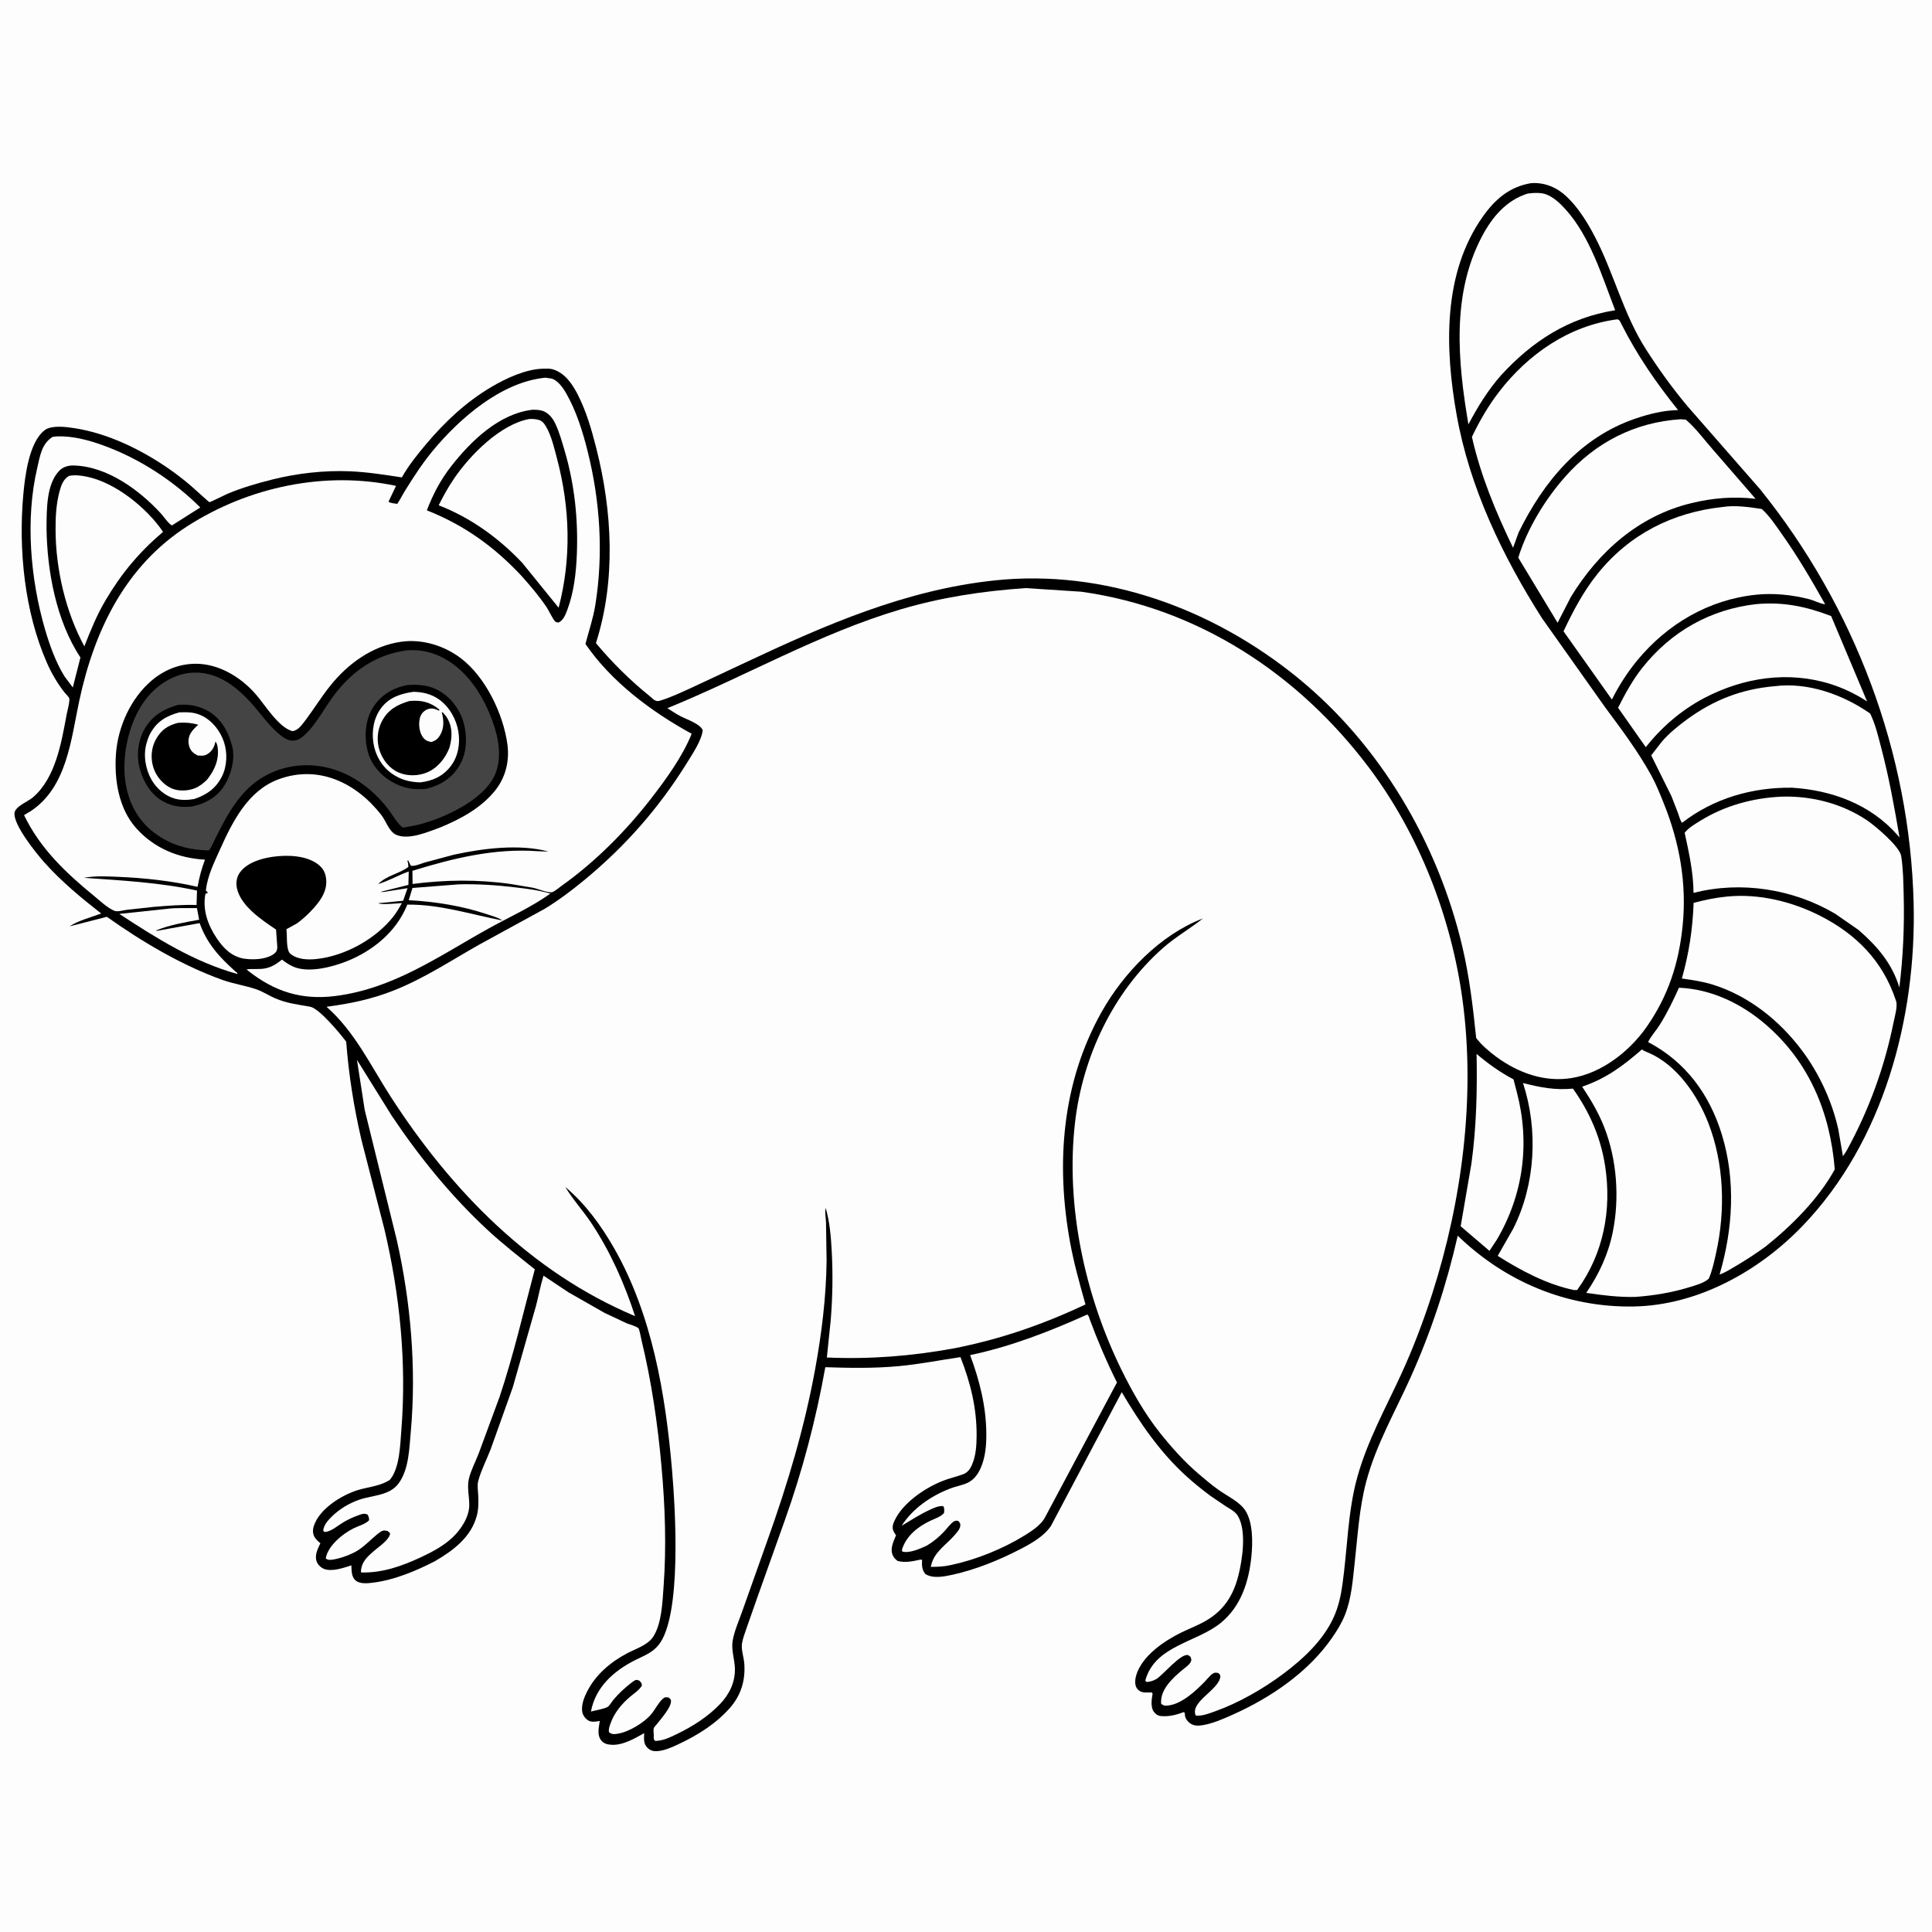
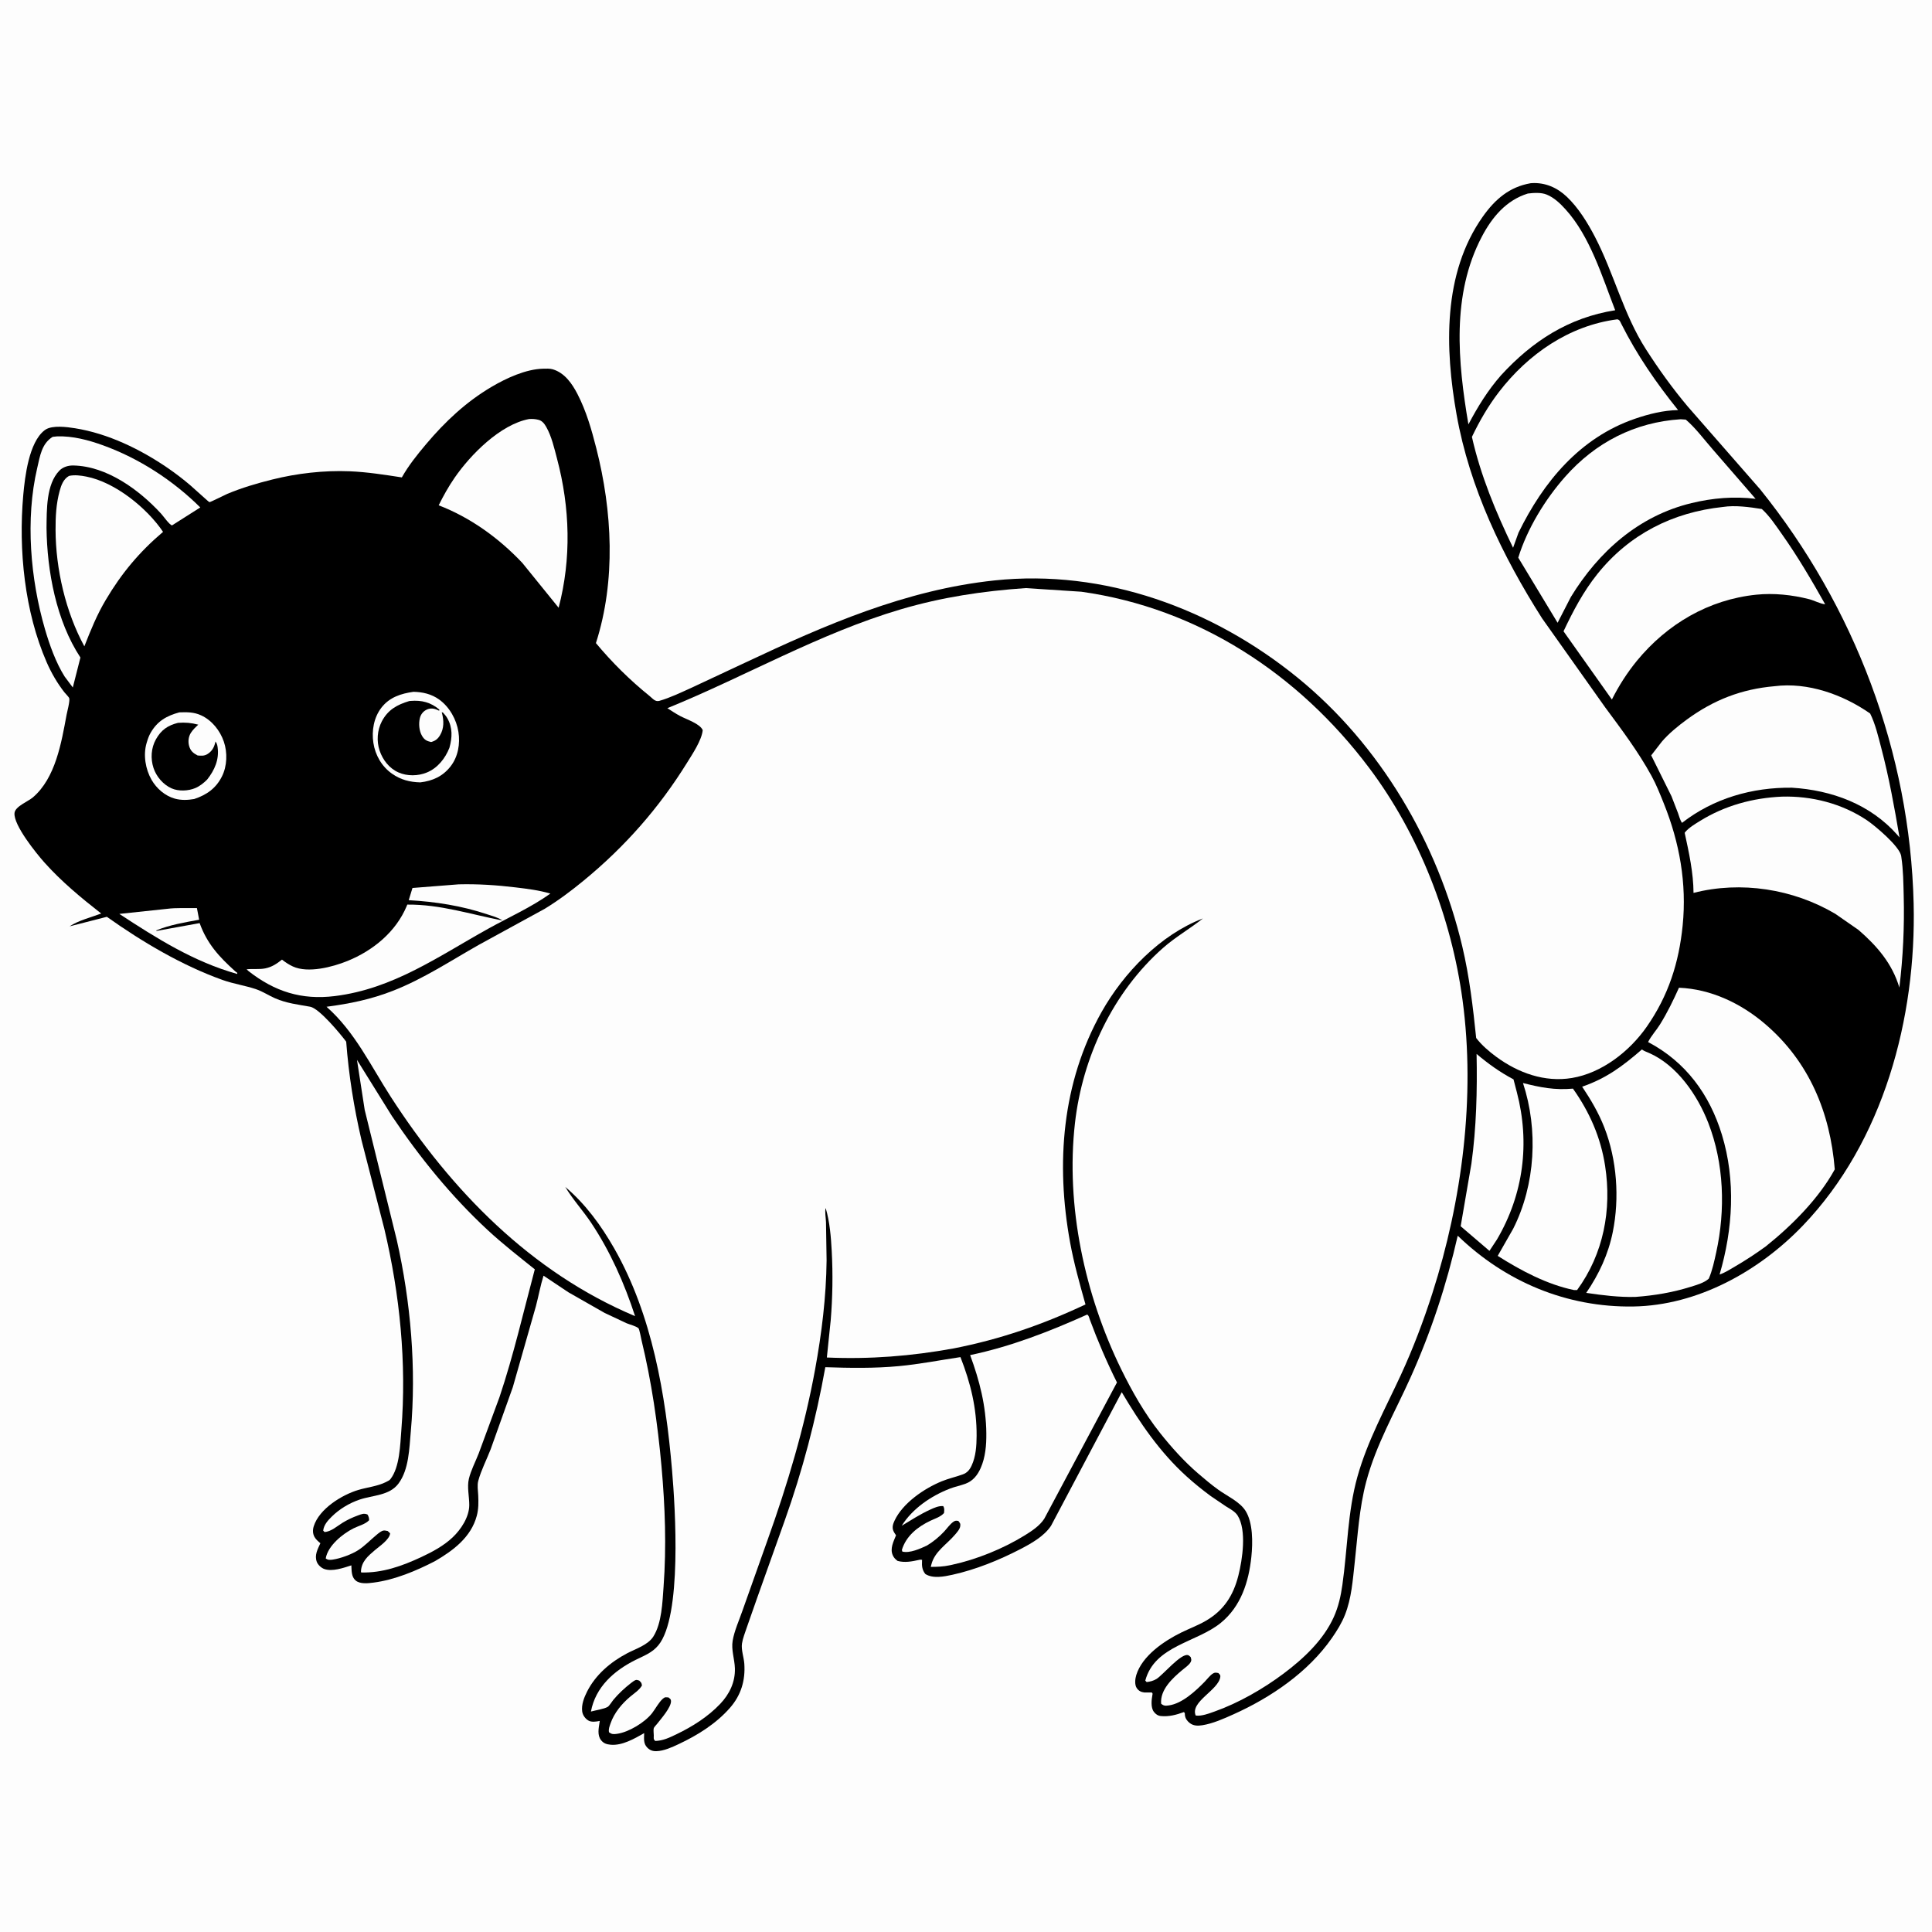
<svg xmlns="http://www.w3.org/2000/svg" version="1.1" style="display: block;" viewBox="0 0 2048 2048" width="1024" height="1024">
  <path transform="translate(0,0)" fill="rgb(253,253,253)" d="M -0 -0 L 2048 0 L 2048 2048 L -0 2048 L -0 -0 z" />
  <path transform="translate(0,0)" fill="rgb(0,0,0)" d="M 1622.52 194.223 L 1624.03 194.104 C 1638.1 193.395 1650.63 198.89 1660.8 208.5 C 1673.08 220.095 1682.97 236.172 1690.71 251.064 C 1710.92 289.956 1720.94 333.117 1744.75 370.227 C 1758.33 391.399 1772.93 411.718 1789.13 430.973 L 1865.7 518.527 C 1965.84 642.808 2024.7 797.882 2028.54 957.848 C 2031.45 1079.03 1996.65 1210 1911.15 1299.14 C 1864.77 1347.51 1799.52 1383.89 1731.29 1384.94 C 1660.86 1386.02 1595.71 1358.74 1545.25 1309.91 C 1533.36 1362.01 1517.17 1411.39 1495.24 1460.19 C 1478.72 1496.94 1458.68 1531.37 1448.25 1570.65 C 1440.81 1598.67 1439.22 1627.88 1436.02 1656.59 C 1433.92 1675.38 1432.72 1694.04 1425.72 1711.82 C 1422.25 1720.61 1417.15 1728.79 1411.77 1736.52 C 1386.77 1772.51 1347.22 1799.43 1307.61 1817.22 C 1297.34 1821.84 1285.71 1827.06 1274.5 1828.83 C 1269.66 1829.6 1265.08 1829.55 1261.09 1826.43 C 1258.38 1824.32 1256.36 1821.44 1256.04 1817.98 C 1255.79 1815.41 1256.37 1816.59 1255 1814.85 C 1247.04 1817.79 1239.1 1819.94 1230.5 1819.07 C 1227.35 1818.75 1224.93 1817.02 1223.07 1814.5 C 1219.7 1809.95 1220.66 1801.74 1221.61 1796.53 C 1221.89 1794.94 1222 1795.84 1221 1794.09 L 1213 1794.1 C 1209.53 1793.67 1207.06 1792.42 1205.04 1789.5 C 1202.56 1785.93 1203.27 1779.58 1204.47 1775.69 C 1210.78 1755.16 1233.96 1739.49 1252.29 1730.5 C 1260.83 1726.31 1269.88 1722.97 1278.12 1718.19 C 1297.25 1707.11 1307.33 1691.44 1312.71 1670.22 C 1317.01 1653.27 1321.75 1622.1 1311.92 1606.5 C 1309.2 1602.19 1303.72 1599.44 1299.5 1596.77 L 1283.48 1585.92 C 1274.52 1579.3 1265.96 1572.43 1257.72 1564.94 C 1229.46 1539.29 1208.39 1508.42 1189.1 1475.77 L 1114.12 1617.44 C 1106.74 1628.59 1093.05 1636.23 1081.46 1642.23 C 1059.04 1653.84 1034.26 1663.88 1009.55 1669.33 C 1000.74 1671.27 988.879 1673.63 980.887 1668.5 C 977.507 1664.24 977.09 1660.04 977.385 1654.73 L 977.467 1653.5 C 975.137 1653.25 976.002 1653.15 973.909 1653.62 C 966.454 1655.29 959.047 1656.67 951.5 1654.65 C 949.137 1652.83 947.6 1651.41 946.372 1648.64 C 943.206 1641.5 947.162 1634.12 949.834 1627.47 C 948.735 1625.93 947.66 1624.36 946.936 1622.6 C 945.455 1618.98 946.66 1615.34 948.238 1611.97 C 956.994 1593.23 979.749 1577.8 998.348 1570.2 C 1005.58 1567.24 1013.16 1565.61 1020.47 1562.96 C 1025.32 1561.2 1027.85 1558.11 1029.99 1553.5 C 1034.5 1543.76 1035.18 1532.58 1035.25 1522 C 1035.45 1492.61 1028.77 1465.8 1018.12 1438.59 C 996.283 1441.85 974.829 1446.08 952.792 1448.15 C 927.018 1450.58 900.719 1450.15 874.874 1449.29 C 864.969 1504.62 850.656 1559.11 831.763 1612.06 L 802.647 1693.78 L 791.5 1725.55 C 789.762 1730.82 787.354 1736.74 786.532 1742.23 C 785.536 1748.87 788.527 1756.82 788.998 1763.57 C 790.239 1781.34 785.544 1797.02 773.706 1810.5 C 758.994 1827.25 739.438 1839.43 719.393 1848.84 C 712.375 1852.14 703.817 1856.06 695.956 1856.32 C 691.999 1856.45 688.983 1855.4 686.157 1852.56 C 681.853 1848.23 682.752 1842.85 682.844 1837.18 C 672.569 1843.03 659.471 1850.64 647.268 1849.48 C 643.089 1849.09 639.873 1848.09 637.191 1844.71 C 632.915 1839.32 634.652 1831.88 635.566 1825.65 L 635.783 1824.25 C 632.061 1825.01 626.887 1825.86 623.5 1823.71 C 620.246 1821.65 617.715 1818.12 617.162 1814.28 C 616.13 1807.11 619.179 1799.34 622.377 1793.05 C 631.462 1775.2 647.145 1761.89 664.67 1752.63 C 673.747 1747.84 686.764 1743.85 692.489 1734.92 C 701.546 1720.78 702.219 1698.31 703.41 1682 C 706.529 1639.3 705.029 1597.08 701.221 1554.5 C 697.186 1509.37 690.665 1464.58 680.007 1420.5 C 679.569 1418.69 677.817 1408.97 676.815 1408.02 C 674.497 1405.82 667.37 1404 664.292 1402.73 L 640.993 1391.79 L 602.487 1369.84 L 576.168 1352.26 C 572.882 1362.72 570.926 1373.85 568.118 1384.48 L 543.599 1470.49 L 520.109 1536.32 C 515.894 1547.23 509.992 1558.55 506.982 1569.74 C 505.676 1574.6 506.706 1580.04 506.928 1585 C 507.267 1592.55 507.351 1599.48 505.402 1606.82 C 499.371 1629.53 480.39 1643.68 461.059 1654.9 C 441.173 1665.17 418.307 1674.76 395.973 1677.62 C 390.132 1678.38 381.578 1679.42 376.846 1675.27 C 372.381 1671.35 372.758 1664.78 372.456 1659.34 C 364.122 1662.01 352.163 1666.29 343.647 1663.17 C 340.522 1662.03 337.02 1658.82 335.831 1655.66 C 333.143 1648.53 336.734 1642.19 339.616 1635.89 C 337.297 1633.91 334.872 1631.92 333.375 1629.22 C 331.429 1625.7 331.376 1621.76 332.558 1617.97 C 338.36 1599.38 362.502 1584.53 380.072 1579.33 C 389.278 1576.61 400.401 1575.43 408.952 1571.12 L 410.143 1570.5 C 411.622 1569.77 412.85 1569.24 413.905 1567.89 C 423.764 1555.27 424.219 1531.35 425.437 1516.04 C 431.122 1444.65 423.906 1372.51 407.477 1302.94 L 383.206 1208.59 C 375.148 1174 369.681 1139.61 366.977 1104.21 C 360.943 1096.15 338.499 1068.91 328.775 1067.17 C 315.933 1064.87 303.741 1063.53 291.594 1058.22 C 284.87 1055.28 278.562 1051.04 271.621 1048.67 C 260.06 1044.71 247.791 1043.03 236.172 1038.89 C 192.908 1023.47 150.634 998.375 113.288 971.85 L 73.765 981.97 C 82.684 975.872 97.082 972.227 107.288 968.378 C 86.084 951.819 64.924 934.307 46.988 914.173 C 38.735 904.908 14.012 874.506 15.395 861.741 C 16.148 854.791 29.661 849.687 34.813 845.299 C 58.898 824.788 65.113 787.164 70.576 757.733 C 71.16 754.588 74.306 742.944 73.387 740.146 C 72.927 738.746 69.4 735.322 68.347 733.977 C 60.743 724.265 54.432 713.368 49.5 702.08 C 26.068 648.45 19.489 582.904 24.645 524.926 C 26.386 505.349 30.651 468.943 47.166 456.19 L 48.336 455.36 C 55.786 450.589 71.015 452.611 79.5 453.963 C 114.578 459.552 149.123 476.356 178.222 496.373 C 186.205 501.865 194.111 507.937 201.5 514.214 L 217.892 528.867 C 218.5 529.375 221.468 532.164 222.03 532.279 C 222.914 532.46 239.078 524.292 241 523.49 C 256.441 517.045 272.243 512.409 288.457 508.349 C 314.842 501.742 343.444 498.472 370.644 499.576 C 389.292 500.332 407.545 503.256 425.966 506.068 C 433.117 493.397 442.261 482.005 451.613 470.906 C 471.816 446.93 494.094 425.969 521.271 409.966 C 536.731 400.862 557.536 391.238 575.748 390.83 C 579 390.757 582.836 390.548 585.97 391.486 C 598.616 395.271 606.453 406.668 612.208 417.824 C 621.498 435.83 627.066 455.375 632.045 474.917 C 649.078 541.762 653.022 615.279 631.71 681.71 C 648.82 702.256 667.745 720.983 688.559 737.775 C 691.947 740.508 694.466 744.218 699 742.918 C 710.26 739.69 721.565 734.197 732.272 729.391 L 790.114 702.329 C 874.907 662.406 960.022 625.237 1054.26 615.276 C 1170.67 602.97 1285.52 645.226 1375.24 718.135 C 1463.12 789.543 1524.14 893.541 1550.08 1003.25 C 1557.64 1035.23 1561.44 1067.68 1564.81 1100.31 C 1570.62 1107.89 1578.49 1114.67 1586.17 1120.3 C 1609.31 1137.29 1637.37 1147.52 1666.28 1142.72 C 1698.14 1137.44 1727.47 1114.41 1745.59 1088.42 C 1768.52 1055.55 1779.73 1020.7 1783.69 981.038 C 1788.15 936.467 1780.42 893.199 1763.74 851.764 C 1759.77 841.906 1755.81 831.823 1750.7 822.5 C 1736.5 796.607 1719.13 773.569 1701.62 749.919 L 1634.67 655.458 C 1592.72 589.518 1557.8 516.915 1544.04 439.444 C 1531.67 369.777 1529.12 289.877 1571.91 229.515 C 1584.86 211.233 1600.05 198.124 1622.52 194.223 z" />
  <path transform="translate(0,0)" fill="rgb(253,253,253)" d="M 176.97 963.422 C 187.034 962.096 198.537 962.805 208.741 962.589 L 211.1 974.958 C 195.702 977.758 180.076 980.349 165.5 986.3 L 166 986.805 L 211.629 978.536 C 219.506 1000.41 232.358 1014.35 249.378 1029.66 L 251.5 1031.24 L 251.5 1032.44 C 205.529 1019.63 166.03 994.64 126.495 968.78 L 176.97 963.422 z" />
  <path transform="translate(0,0)" fill="rgb(253,253,253)" d="M 1565.24 1117.23 C 1577.64 1127.7 1590.03 1136.57 1604.38 1144.18 L 1607.93 1157.82 C 1621.98 1211.56 1615.01 1265.84 1586.89 1313.82 L 1578.88 1325.98 L 1548.37 1299.87 L 1559.74 1233.63 C 1565.07 1195.18 1565.99 1156 1565.24 1117.23 z" />
  <path transform="translate(0,0)" fill="rgb(253,253,253)" d="M 55.817 463.077 L 60.5 462.587 C 77.093 462.031 93.69 466.445 109.15 472.038 C 147.444 485.89 183.426 509.229 212.304 537.912 L 182.396 556.904 C 179.818 556.643 173.013 546.964 170.847 544.601 C 147.731 519.382 113.311 494.069 77.633 493.437 C 72.32 493.343 66.71 495.008 62.954 498.877 C 48.844 513.414 49.595 540.531 49.311 559.584 C 49.875 605.454 59.642 658.181 85.256 696.994 L 77.176 728.751 L 68.485 717.128 C 59.171 702.284 52.585 683.766 47.69 667 C 32.211 613.99 26.746 550.295 39.442 496.156 C 42.396 483.561 44.069 470.359 55.817 463.077 z" />
  <path transform="translate(0,0)" fill="rgb(253,253,253)" d="M 73.135 504.5 C 78.968 503.154 85.712 504.061 91.543 505.205 C 122.114 511.207 155.789 538.505 172.838 563.798 C 147.829 584.991 128.857 607.636 112.126 635.931 C 102.743 651.634 96.075 668.188 89.417 685.14 C 69.594 648.784 59.047 603.142 58.9 561.765 C 58.85 547.612 59.493 534.247 63.204 520.504 C 64.9 514.225 67.266 507.82 73.135 504.5 z" />
  <path transform="translate(0,0)" fill="rgb(253,253,253)" d="M 486.154 937.436 C 506.453 936.941 526.148 938.221 546.281 940.639 C 559.099 942.179 570.979 943.593 583.433 947.234 C 562.628 962.059 539.661 972.167 517.473 984.506 C 464.548 1013.94 416.727 1048.25 354.884 1055.88 C 319.654 1060.22 291.223 1051.13 263.5 1029.45 L 261.424 1027.5 C 267.944 1026.76 274.941 1027.82 281.304 1026.5 C 288.348 1025.04 293.43 1021.58 298.926 1017.23 C 302.467 1020.06 306.334 1022.6 310.462 1024.5 C 326.555 1031.92 352.594 1025.06 368.281 1018.7 C 395.455 1007.68 419.763 987.799 431.212 960.252 L 431.755 958.916 C 466.962 958.596 498.634 969.268 532.72 975.764 C 528.24 972.652 521.716 970.961 516.528 969.221 C 489.586 960.186 461.56 955.818 433.262 954.21 L 437.242 941.29 L 486.154 937.436 z" />
  <path transform="translate(0,0)" fill="rgb(253,253,253)" d="M 1614.43 1148.06 C 1633.11 1152.79 1648.06 1155.73 1667.39 1153.99 C 1685.03 1178.82 1696.84 1205.75 1701.49 1235.92 C 1708.68 1282.54 1699.78 1329.12 1671.8 1367.5 L 1668.5 1367.51 C 1639.91 1361.62 1612.04 1346.78 1587.64 1331.28 L 1604.01 1302.57 C 1627.67 1255.8 1630.75 1197.57 1614.43 1148.06 z" />
-   <path transform="translate(0,0)" fill="rgb(253,253,253)" d="M 1861.68 640.386 C 1890.29 637.793 1914.57 642.884 1941.09 653.046 L 1979.18 743.514 C 1967.28 735.857 1954.4 729.51 1940.9 725.236 C 1895.38 710.834 1847.93 718.227 1806.34 740.055 C 1782.12 752.867 1761.59 770.661 1744.57 791.991 L 1715.22 750.23 C 1722.8 735.334 1730.46 721.122 1740.89 707.947 C 1771.35 669.464 1812.92 645.947 1861.68 640.386 z" />
  <path transform="translate(0,0)" fill="rgb(253,253,253)" d="M 1619.54 205.162 C 1625.68 204.407 1633.63 203.84 1639.5 206.248 C 1647.47 209.517 1653.78 215.591 1659.48 221.866 C 1685.58 250.611 1698.33 293.232 1712.17 328.868 C 1663.02 336.653 1624.5 361.446 1591.2 397.752 C 1577.04 413.898 1566.56 431.003 1556.58 449.861 C 1545.4 383.795 1538.44 312.456 1570.81 250.877 C 1581.7 230.163 1596.63 212.274 1619.54 205.162 z" />
  <path transform="translate(0,0)" fill="rgb(253,253,253)" d="M 1781.57 444.418 L 1787 444.806 C 1797.42 453.675 1806.62 466.175 1815.65 476.483 L 1861 528.767 C 1838 525.992 1815.58 527.876 1793.07 533.305 C 1737.17 546.79 1694.61 584.651 1665.13 632.895 L 1651.12 660.167 L 1609.43 591.156 C 1618.9 560.465 1637.91 529.393 1659.06 505.447 C 1691.31 468.951 1733.03 447.534 1781.57 444.418 z" />
  <path transform="translate(0,0)" fill="rgb(253,253,253)" d="M 1714.37 338.5 C 1717.06 339.046 1717.46 340.972 1718.64 343.303 C 1735.51 376.767 1755.44 405.563 1778.84 434.7 C 1763.29 434.984 1747.86 438.844 1733.22 443.865 C 1674.88 463.879 1636.04 510.696 1609.68 564.671 L 1603.92 580.656 C 1585.73 543.097 1569.45 503.948 1560.3 463.127 C 1568.33 446.296 1577.59 430.291 1588.97 415.487 C 1619.79 375.384 1663.47 345.076 1714.37 338.5 z" />
  <path transform="translate(0,0)" fill="rgb(253,253,253)" d="M 1888.82 844.467 C 1920.45 843.539 1952.66 851.801 1979.07 869.534 C 1987.56 875.242 2013.63 897.141 2015.32 907.3 L 2015.49 908.5 C 2017.55 922.068 2017.66 936.235 2018.01 949.948 C 2018.84 982.269 2017.31 1014.76 2013.4 1046.85 C 2005.82 1021.4 1989.86 1002.94 1970.13 985.797 L 1945.49 968.691 C 1900.84 942.3 1845.53 933.616 1795.21 946.509 C 1795.09 925.114 1790.35 903.639 1785.83 882.818 L 1786.52 881.897 C 1790.54 877.202 1796.81 873.507 1802.02 870.275 C 1828.32 853.961 1858.08 845.833 1888.82 844.467 z" />
  <path transform="translate(0,0)" fill="rgb(253,253,253)" d="M 1881.06 727.413 C 1916.39 722.868 1953.93 736.415 1982.44 756.375 C 1988 767.57 1990.97 780.552 1994.15 792.609 C 2002.45 824.086 2008.13 855.712 2013.59 887.769 L 2011.27 885.03 C 1982.63 852.595 1941.84 837.609 1899.51 834.997 C 1857.45 834.509 1816.45 846.237 1783.03 872.254 C 1780.96 869.468 1779.95 865.186 1778.76 861.892 L 1771.83 844.016 L 1750.35 800.728 L 1761.55 786.258 C 1769.01 777.502 1779.05 769.372 1788.28 762.624 C 1816.58 741.96 1846.13 730.416 1881.06 727.413 z" />
  <path transform="translate(0,0)" fill="rgb(253,253,253)" d="M 1826.42 537.388 C 1839.41 535.369 1854.76 537.535 1867.62 539.576 C 1875.99 547.185 1882.28 556.899 1888.8 566.093 C 1905.77 590.044 1920.35 615.011 1934.75 640.569 C 1929.32 640.002 1923.26 636.566 1917.79 635.164 C 1899.78 630.547 1880.28 628.499 1861.76 630.392 C 1811.23 635.559 1767.17 661.542 1735.19 700.459 C 1724.73 713.309 1716.11 726.756 1708.67 741.534 L 1657.4 669.196 C 1667.49 647.836 1678.44 627.016 1693.28 608.492 C 1727.06 566.313 1773.13 543.043 1826.42 537.388 z" />
  <path transform="translate(0,0)" fill="rgb(253,253,253)" d="M 1740.45 1112.5 C 1742.74 1114.14 1745.4 1115.04 1747.97 1116.16 C 1777.72 1129.15 1799.38 1160.9 1810.82 1190.23 C 1827.61 1233.25 1829.15 1282.68 1819.26 1327.58 C 1817.21 1336.85 1815.17 1346.75 1811.37 1355.45 C 1806.53 1359.87 1798.62 1362.06 1792.44 1364 C 1772.91 1370.11 1753.84 1373.31 1733.49 1374.79 C 1715.98 1375.2 1698.75 1373.05 1681.47 1370.5 C 1695.02 1350.71 1704.88 1329.48 1709.63 1305.94 C 1716.88 1269.99 1714.02 1229.35 1700.65 1195.15 C 1694.56 1179.58 1686.39 1165.77 1677.15 1151.94 C 1702.82 1143.11 1720.21 1130.04 1740.45 1112.5 z" />
  <path transform="translate(0,0)" fill="rgb(253,253,253)" d="M 1152.43 1393.5 C 1154.25 1394.42 1154.5 1396.78 1155.2 1398.66 C 1163.68 1421.52 1173.13 1443.65 1184.03 1465.46 L 1106.93 1610 C 1101.99 1617.52 1093.93 1622.81 1086.39 1627.48 C 1063.42 1641.7 1035.23 1653.14 1008.85 1658.82 L 1007 1659.21 C 1000.09 1660.7 993.717 1660.96 986.648 1660.96 L 986.881 1660 L 987.297 1658.4 C 990.765 1644.67 1003.36 1637.36 1012.21 1626.97 C 1014.35 1624.45 1017.46 1621.14 1017.92 1617.75 C 1018.31 1614.9 1017.48 1614.38 1015.85 1612.21 C 1013.52 1611.96 1012.73 1611.71 1010.68 1613.12 C 1007.04 1615.62 1003.86 1620.26 1000.83 1623.5 C 995.398 1629.32 989.431 1634.17 982.651 1638.31 C 975.605 1641.63 964.249 1646.77 956.5 1644.73 L 956.021 1643 C 960.537 1628.07 972.827 1618.4 986.487 1611.95 C 991.421 1609.62 996.986 1608 1000.71 1603.89 C 1000.89 1600.8 1001.44 1599.2 999.835 1596.5 C 994.806 1596.21 990.297 1598.31 985.828 1600.36 C 975.419 1605.12 965.642 1611.48 955.828 1617.37 C 967.358 1599.08 986.945 1585.73 1006.98 1577.99 C 1012.43 1575.88 1018.23 1574.78 1023.7 1572.72 C 1031.39 1569.82 1036.22 1563.7 1039.5 1556.33 C 1044.64 1544.79 1045.66 1531.82 1045.54 1519.34 C 1045.28 1490.41 1038.36 1463.43 1028.38 1436.47 C 1071.76 1427.36 1112.1 1411.58 1152.43 1393.5 z" />
  <path transform="translate(0,0)" fill="rgb(253,253,253)" d="M 1779.77 1047.04 C 1813.62 1048.4 1845.45 1063.59 1870.94 1085.34 C 1917.71 1125.23 1940.11 1179.36 1944.93 1239.58 C 1927.95 1270.61 1899.11 1299.43 1871.61 1321.37 C 1861.14 1328.98 1850.42 1335.98 1839.25 1342.5 C 1833.97 1345.58 1828.61 1349.08 1822.82 1351.08 C 1836.98 1302.96 1840.1 1251.19 1825.25 1202.72 C 1812.15 1159.95 1786.84 1125.57 1747.04 1104.61 C 1750.18 1098.24 1755.84 1092.12 1759.67 1085.95 C 1767.46 1073.4 1773.72 1060.48 1779.77 1047.04 z" />
-   <path transform="translate(0,0)" fill="rgb(253,253,253)" d="M 1830.56 950.393 C 1864.17 946.989 1899.56 955.605 1929.44 970.799 C 1967.78 990.302 1995.74 1018.69 2009.5 1059.92 L 2009.98 1061.33 C 2011.7 1066.97 2008.47 1077.69 2007.27 1083.65 C 1997.76 1130.89 1981.28 1176.29 1958.15 1218.53 C 1956.75 1221.04 1955.31 1223.33 1953.58 1225.62 L 1948.65 1197.01 C 1942.09 1167.5 1928.36 1137.81 1910.26 1113.66 C 1886.48 1081.93 1854.21 1055.97 1816.12 1043.9 C 1805.19 1040.44 1794.16 1038.88 1782.85 1037.27 C 1790.36 1010.88 1794.34 984.453 1795.31 957.078 C 1807.18 953.947 1818.35 951.582 1830.56 950.393 z" />
  <path transform="translate(0,0)" fill="rgb(253,253,253)" d="M 378.406 1123.5 L 415.371 1182.91 C 444.693 1226.64 478.283 1268.06 516.938 1303.9 C 532.867 1318.67 549.974 1331.95 566.907 1345.53 C 554.808 1390.88 544.468 1436.31 529.521 1480.9 L 507.421 1540.76 C 504.05 1549.44 499.179 1558.62 497.026 1567.62 C 494.933 1576.37 497.512 1586.56 497.442 1595.53 C 497.345 1608.09 488.771 1621.18 479.873 1629.61 C 470.35 1638.63 458.331 1645.08 446.524 1650.59 C 426.323 1660.02 405.381 1667.52 382.881 1666.88 L 382.624 1665.77 C 383.179 1655.21 390.024 1649.53 397.432 1643.2 C 402.219 1639.11 412.932 1632.03 413.565 1625.41 L 411 1622.94 C 409.667 1622.76 408.344 1622.31 407 1622.39 C 404.298 1622.55 401.135 1625.39 399.184 1627 C 392.861 1632.21 386.638 1638.77 379.79 1643.19 C 372.897 1647.65 360.869 1652.07 352.707 1653.26 C 349.802 1653.68 347.629 1653.84 345.285 1652 C 347.573 1638.48 363.248 1625.86 374.805 1620.08 C 380.095 1617.43 387.193 1615.83 391.285 1611.5 C 391.253 1608.96 390.826 1607.72 389.621 1605.5 C 385.722 1603.72 383.104 1605.1 379.119 1606.54 C 373.616 1608.53 368.115 1611.14 363.131 1614.2 C 357.548 1617.63 350.715 1623.8 344 1623.97 L 342.59 1622.5 C 343.375 1616.34 347.353 1611.97 351.6 1607.75 C 359.752 1599.66 370.29 1593.35 381.147 1589.65 C 395.294 1584.84 412.835 1585.57 422.5 1572.52 C 433.485 1557.69 433.854 1535.4 435.451 1517.66 C 441.49 1450.57 435.427 1379.95 420.56 1314.31 L 386.588 1176.51 L 378.406 1123.5 z" />
-   <path transform="translate(0,0)" fill="rgb(68,68,68)" d="M 431.64 689.337 C 443.359 688.473 455.082 690.526 465.785 695.419 C 494.12 708.371 512.018 736.561 522.306 765.033 C 528.877 783.217 532.654 805.179 523.739 823.209 C 512.094 846.762 476.806 864.002 452.876 871.544 C 446.394 873.587 439.867 875.259 433.142 876.271 C 431.721 876.485 428.141 877.376 426.882 877.151 C 426.702 877.118 425.293 875.877 425.061 875.661 C 419.853 870.806 416.174 863.903 411.887 858.241 C 400.631 843.377 386.291 830.587 369.645 822.06 C 346.779 810.349 320.457 807.719 296 815.877 C 256.459 829.067 240.493 863.856 223.5 898.616 L 221.5 901.49 C 199.718 900.977 181.133 896.058 163.5 882.741 C 145.637 869.249 135.823 849.935 132.812 828.012 C 128.965 799.989 136.916 764.371 154.243 741.603 C 165.296 727.08 182.411 715.416 200.837 713.334 C 230.185 710.018 252.855 729.195 270.504 750.05 C 278.883 759.952 287.128 771.448 297.414 779.42 C 302.168 783.105 306.747 786 313 784.874 C 317.051 784.145 320.593 781.355 323.5 778.597 C 335.776 766.954 344.177 749.984 354.44 736.5 C 374.229 710.5 398.986 693.715 431.64 689.337 z" />
  <path transform="translate(0,0)" fill="rgb(0,0,0)" d="M 188.832 747.189 C 199.38 746.418 209.018 747.748 218.568 752.611 C 232.03 759.466 240.317 772.059 244.663 786.187 L 245.207 788 L 246.146 791.073 C 249.544 804.192 245.031 821.051 238.092 832.291 C 230.336 844.854 218.33 851.567 204.25 854.807 C 193.236 856.165 183.536 855.143 173.675 849.968 C 160.625 843.119 152.251 829.544 148.388 815.727 C 144.427 801.559 145.939 785.254 153.379 772.5 C 161.51 758.562 173.734 751.372 188.832 747.189 z" />
  <path transform="translate(0,0)" fill="rgb(253,253,253)" d="M 190.106 755.132 C 198.303 754.862 205.427 754.753 213.091 758.242 C 224.581 763.472 233.24 774.379 237.274 786.174 C 241.247 797.79 240.798 812.027 235.268 823.049 C 228.916 835.71 219.095 842.57 205.846 846.999 C 198.982 848.15 192.191 848.462 185.406 846.607 C 175.058 843.776 165.947 835.863 160.673 826.665 C 154.18 815.339 151.683 800.374 155.372 787.738 L 155.906 786 C 156.901 782.687 158.026 779.685 159.752 776.682 C 166.819 764.388 176.692 758.755 190.106 755.132 z" />
  <path transform="translate(0,0)" fill="rgb(0,0,0)" d="M 188.664 766.245 C 196.284 765.651 202.748 766.186 210.185 768.181 C 207.357 770.83 204.265 773.68 202.229 777.005 C 199.812 780.953 199.221 786.055 200.406 790.507 C 201.85 795.93 204.706 798.324 209.5 800.833 C 213.034 801.17 216.31 801.442 219.5 799.588 C 224.449 796.711 226.945 792.492 228.168 787.046 L 228.387 786 C 229.873 787.922 230.335 789.635 230.672 792 C 232.535 805.057 227.462 816.447 219.556 826.417 C 215.848 830.074 211.793 833.397 206.943 835.421 C 199.496 838.528 189.285 838.99 181.865 835.688 C 173.015 831.75 165.788 823.306 162.763 814.185 C 159.447 804.188 160.12 792.92 165.316 783.661 C 170.908 773.697 177.798 769.012 188.664 766.245 z" />
  <path transform="translate(0,0)" fill="rgb(0,0,0)" d="M 431.251 726.218 C 442.429 725.4 453.197 725.981 463.395 731.131 C 476.593 737.797 487.018 751.017 491.185 765.18 C 495.462 779.715 495.191 797.441 487.462 810.779 C 479.351 824.776 467.521 832.179 452.159 836.136 C 438.371 837.533 427.532 835.696 415.332 828.706 C 403.176 821.741 393.093 809.892 389.713 796.148 C 385.959 780.889 386.966 763.342 395.489 749.848 C 403.773 736.733 416.218 729.384 431.251 726.218 z" />
  <path transform="translate(0,0)" fill="rgb(253,253,253)" d="M 438.294 733.353 C 448.119 733.538 457.376 735.687 465.488 741.5 C 476.426 749.337 483.892 762.646 485.945 775.833 C 487.919 788.516 485.626 802.193 477.544 812.5 C 469.315 822.995 458.608 827.796 445.543 829.356 C 434.406 829.074 424.686 826.608 415.438 820.071 C 404.64 812.438 397.777 800.469 395.803 787.483 C 393.843 774.594 396.237 760.556 404.377 750.075 C 412.903 739.097 425.108 735.19 438.294 733.353 z" />
  <path transform="translate(0,0)" fill="rgb(0,0,0)" d="M 433.853 743.138 L 435.22 743.01 C 447.017 742.054 456.633 744.455 465.795 752.249 L 465.5 753.379 L 462.423 752.056 C 458.77 750.698 455.315 750.666 451.809 752.5 C 448.36 754.304 446.014 757.437 445.087 761.192 C 443.643 767.049 444.271 774.889 447.423 780.133 C 449.918 784.283 452.393 785.577 457 786.596 C 461.552 785.308 464.039 783.406 466.502 779.3 C 470.795 772.143 470.571 763.782 468.506 755.946 L 468.231 755.025 L 469.5 755.297 C 471.241 757.187 472.913 759.103 474.189 761.347 C 479.943 771.46 479.414 781.851 476.412 792.662 C 472.042 803.9 463.884 814.186 452.513 818.875 C 443.152 822.735 431.646 822.923 422.354 818.79 C 412.59 814.447 405.787 805.606 402.402 795.647 C 399.025 785.712 399.878 774.062 404.711 764.776 C 411.179 752.35 420.979 746.993 433.853 743.138 z" />
-   <path transform="translate(0,0)" fill="rgb(253,253,253)" d="M 578.098 400.372 L 584.475 401.262 C 590.985 402.825 596.757 410.985 599.941 416.526 C 610.984 435.745 617.733 457.571 623.066 478.976 C 636.239 531.849 639.713 587.099 631.116 641.031 C 628.837 655.326 624.273 668.672 620.593 682.604 C 648.277 723.016 690.733 754.567 733.194 777.822 C 723.648 801.742 706.154 825.812 690.475 846.101 C 663.851 880.552 630.952 913.736 595.328 938.994 C 592.992 940.65 587.266 945.624 584.869 945.838 C 579.585 946.309 570.496 942.211 565 941.067 L 541.545 937.111 C 506.634 932.114 472.241 932.561 437.329 937.043 L 437.188 923.108 C 480.34 909.765 524.143 899.042 569.729 902.301 L 581.57 902.712 C 550.864 894.358 511.793 899.308 481.092 906.029 L 450.103 914.341 C 446.007 915.559 439.598 918.582 435.5 917.687 L 432.698 912.048 L 431.813 912.5 C 432.701 914.841 432.82 916.539 432.902 919 C 423.062 926.269 410.126 927.896 400.863 937.086 C 411.62 934.045 422.476 927.604 433.27 923.808 L 432.917 938.046 L 403.5 945.381 C 405.878 945.983 409.504 945.028 412 944.651 L 431.977 941.495 L 427.355 954.849 L 401.018 957.457 C 403.363 959.418 422.107 957.524 425.997 957.293 C 423.257 962.269 420.497 967.113 416.976 971.589 C 398.301 995.329 365.845 1013.29 335.741 1016.57 C 326.499 1017.58 315.171 1017.28 307.702 1010.94 C 303.57 1007.44 304.295 994.967 303.967 989.658 C 303.93 989.044 303.552 985.222 303.684 984.945 C 303.691 984.931 313.671 979.574 314.4 979.068 C 321.273 974.297 327.882 967.957 333.38 961.668 C 340.766 953.218 346.794 943.943 345.764 932.234 C 345.169 925.474 342.724 920.603 337.324 916.386 C 324.77 906.58 304.261 906.08 289.039 908.243 C 276.84 909.977 261.53 914.536 254.079 925.169 C 250.664 930.042 249.921 936.226 251.251 942 C 255.551 960.674 277.603 975.252 292.636 985.385 L 293.974 1004 C 293.785 1006.67 293.492 1008.5 291.405 1010.33 C 284.445 1016.43 271.759 1017.39 263 1016.69 L 258.088 1016.15 C 245.166 1013.57 237.032 1005.33 229.885 994.797 C 220.463 980.912 214.474 964.427 217.764 947.5 L 220.5 946.372 L 218.204 944 C 219.935 928.445 226.859 914.598 233.205 900.503 C 246.522 870.922 262.893 837.99 295.42 826.038 C 337.935 810.416 377.887 830.066 404.245 863.957 C 409.39 870.572 412.348 881.526 419.91 884.89 C 433.217 890.811 453.458 881.917 466.248 877.279 C 487.953 868.458 510.359 856.362 525.133 837.649 C 536.007 823.875 540.193 806.694 537.917 789.391 C 533.667 757.077 514.711 717.456 488.249 697.555 C 470.515 684.219 447.29 677.144 425.18 680.292 C 394.853 684.61 369.051 703.29 350.242 726.717 C 340.189 739.236 331.871 753.02 322.085 765.715 C 318.981 769.743 315.323 774.363 310 775.049 C 295.808 771.429 281.42 748.158 272.256 737.273 C 257.585 719.846 235.911 705.683 212.818 703.839 C 193.453 702.292 175.28 709.038 160.637 721.503 C 138.491 740.356 124.919 770.628 122.903 799.46 C 121.017 826.437 125.736 857.05 144.375 877.901 C 163.429 899.216 189.094 909.706 217.279 911.276 C 213.687 920.774 211.224 930.114 209.447 940.111 C 182.022 933.793 153.374 930.664 125.29 929.494 C 113.445 929 100.566 928.267 88.891 930.524 C 129.145 933.338 169.27 935.411 208.835 944.037 L 208.352 959.328 C 193.438 958.847 177.943 960.103 163.06 961.316 L 134.253 964.468 C 130.863 964.943 124.596 966.784 121.403 965.534 C 114.121 962.683 106.038 954.907 99.867 949.864 C 69.866 925.347 42.519 899.431 25.473 864.046 L 32.5 859.883 C 71.112 834.376 75.236 783.87 84.043 742.777 C 100.053 668.071 132.893 599.842 199.111 557.459 C 263.566 516.206 344.436 498.903 419.808 515.064 L 411.85 531.768 C 412.98 533.304 418.968 533.758 421.096 534.134 C 424.222 529.576 426.7 524.401 429.644 519.684 C 438.644 505.264 447.736 491.168 458.583 478.047 C 487.353 443.243 531.663 404.843 578.098 400.372 z" />
  <path transform="translate(0,0)" fill="rgb(0,0,0)" d="M 564.495 434.345 C 567.922 434.359 572.171 434.443 575.427 435.601 C 581.709 437.834 585.947 443.339 588.7 449.162 C 592.956 458.168 595.796 468.485 598.613 478.061 C 609.137 513.842 612.963 550.826 611.462 588.019 C 610.675 607.524 608.275 628.157 601.35 646.523 C 599.389 651.724 597.247 657.54 592 659.938 C 590.984 659.673 589.823 659.731 588.952 659.144 C 586.441 657.45 581.733 647.064 579.676 644.015 C 571.63 632.089 562.394 621.201 552.832 610.476 C 523.654 579.336 492.232 556.744 452.487 540.989 C 459.07 523.741 467.164 508.367 478.611 493.807 C 499.658 467.038 529.147 438.49 564.495 434.345 z" />
  <path transform="translate(0,0)" fill="rgb(253,253,253)" d="M 560.793 444.21 C 564.283 443.967 567.421 444.157 570.836 445.03 C 574.727 446.024 577.082 449.136 579.001 452.5 C 584.739 462.561 587.556 475.182 590.5 486.3 C 604.262 538.262 605.827 592.098 592.173 644.227 L 553.677 596.699 C 528.905 570.475 498.767 548.633 465.028 535.64 C 470.12 525.381 475.423 515.834 481.939 506.385 C 498.879 481.824 530.426 449.903 560.793 444.21 z" />
  <path transform="translate(0,0)" fill="rgb(253,253,253)" d="M 1087.18 623.409 L 1146.26 627.25 C 1270.45 644.646 1376.58 714.59 1451.24 813.847 C 1504.51 884.67 1538.56 972.709 1550.37 1060.19 C 1564.2 1162.58 1549.84 1272.81 1518.4 1370.84 C 1508.98 1400.21 1497.92 1429.46 1485 1457.45 C 1468.52 1493.13 1449.6 1527.28 1438.93 1565.36 C 1428.52 1602.51 1428.41 1642.01 1422.98 1680.06 C 1421.29 1691.93 1418.83 1703.11 1413.89 1714.1 C 1402.88 1738.57 1381.76 1758.25 1360.64 1774.08 C 1339.14 1790.21 1312.87 1805.29 1287.49 1814.28 C 1281.55 1816.38 1273.83 1819.43 1267.5 1818.53 C 1261.3 1803.86 1291.8 1791.69 1293.58 1777.5 C 1293.86 1775.32 1292.87 1775.05 1291.53 1773.5 C 1288.97 1773.05 1287.86 1772.62 1285.5 1774.16 C 1282.6 1776.05 1279.44 1780.24 1276.98 1782.75 C 1267.46 1792.48 1253.2 1805.86 1239 1807.81 C 1235.35 1808.31 1233.59 1808.34 1230.85 1806 C 1229.61 1791.18 1242.87 1779.01 1253.12 1770.43 C 1255.85 1768.14 1260.53 1764.98 1262.17 1761.87 C 1263.32 1759.69 1262.74 1758.71 1262.13 1756.5 C 1261.26 1755.85 1260.53 1754.9 1259.5 1754.55 C 1252.12 1752.01 1232.57 1775.74 1225.93 1779.76 C 1222.65 1781.75 1219.27 1782.62 1215.5 1783.05 L 1214.05 1781.5 C 1224.05 1744.34 1268.35 1741.27 1294.08 1720.32 C 1315.48 1702.88 1323.77 1676.78 1326.51 1650.18 C 1328.03 1635.45 1328.3 1614.06 1320.25 1601.44 C 1314.11 1591.79 1300.52 1585.72 1291.44 1579.16 C 1283.96 1573.76 1276.86 1567.82 1269.88 1561.79 C 1255.06 1548.98 1241.92 1534.35 1229.74 1519.05 C 1213.38 1498.51 1200.02 1474.95 1188.51 1451.44 C 1149.9 1372.56 1129.54 1278.23 1139.5 1190.55 C 1147.43 1120.74 1179.72 1051.83 1232.72 1004.98 C 1246.05 993.201 1261.35 984.577 1275.14 973.596 C 1230.14 990.704 1191 1031.32 1167.7 1072.8 C 1125.6 1147.77 1119.11 1233.46 1134.31 1316.82 C 1138.39 1339.19 1144.51 1360.9 1150.66 1382.76 C 1105.16 1404.23 1060.41 1419.65 1011.05 1429.35 C 966.179 1437.53 922.127 1441.01 876.502 1439.01 L 880.59 1399.55 C 882.581 1375.21 882.973 1350.97 881.686 1326.59 C 880.878 1311.28 879.61 1295.34 875.27 1280.58 C 874.107 1283.9 875.471 1291.59 875.594 1295.5 L 876.225 1336.11 C 875.801 1374.73 871.009 1413.54 864.066 1451.5 C 852.704 1513.62 834.794 1573.46 813.531 1632.83 L 786.997 1707.49 C 783.534 1717.5 778.413 1728.82 776.665 1739.15 C 774.986 1749.06 778.734 1758.65 779.026 1768.53 C 779.455 1783.09 773.25 1795.89 763.374 1806.26 C 750.324 1819.97 733.884 1830.33 716.899 1838.47 C 709.471 1842.03 702.867 1845.27 694.5 1845.49 C 692.487 1843.43 693.044 1842.57 693.039 1839.7 C 693.036 1837.76 692.475 1833.63 693.025 1831.9 C 693.371 1830.81 695.725 1828.43 696.474 1827.46 C 700.512 1822.21 711.788 1809.63 711.285 1802.98 C 711.129 1800.93 710.097 1800.66 708.676 1799.38 C 705.916 1799.18 704.986 1798.69 702.769 1800.62 C 698.335 1804.48 694.865 1811.35 691.186 1816.07 C 683.564 1825.84 666.406 1836.26 654 1837.94 C 650.302 1838.45 648.576 1838.47 645.611 1836.33 C 644.817 1833.12 646.151 1829.94 647.198 1826.9 C 651.057 1815.72 659.139 1806.03 668.107 1798.49 C 672.505 1794.8 677.528 1791.72 680.5 1786.71 C 680.075 1783.73 679.769 1783.66 677.612 1781.5 C 676.574 1781.26 675.559 1780.7 674.5 1780.79 C 672.855 1780.94 670.188 1783.09 668.888 1784.1 C 662.073 1789.39 655.593 1795.4 650.071 1802.04 C 648.687 1803.7 645.929 1808.28 644.259 1809.3 C 640.398 1811.66 631.087 1812.98 626.411 1814.31 C 631.265 1788.35 650.82 1771 673.648 1759.62 C 682.579 1755.16 691.271 1752.09 697.881 1744.07 C 723.026 1713.56 715.912 1599.5 712.371 1558.16 C 705.517 1478.13 691.355 1393.96 651.159 1323.45 C 637.371 1299.27 620.624 1276.23 599.226 1258.21 C 607.062 1271.38 617.998 1283.26 626.576 1296.11 C 646.896 1326.54 661.892 1360.42 673.197 1395.16 C 562.814 1348.73 478.412 1262.01 414.323 1162.8 C 392.914 1129.66 376.168 1093.68 346.137 1067.22 C 370.903 1063.96 393.106 1059.42 416.481 1050.29 C 448.776 1037.69 477.648 1018.49 507.683 1001.52 L 577.508 963.314 C 591.947 954.496 605.62 944.223 618.688 933.492 C 662.465 897.542 698.682 856.392 728.5 808.212 C 734.024 799.286 743.89 784.614 744.913 774 C 742.215 767.287 727.656 762.522 721.181 759.101 C 716.439 756.595 711.934 753.611 707.439 750.694 C 790.144 717.022 868.784 671.342 954.729 645.963 C 998.515 633.034 1041.77 626.545 1087.18 623.409 z" />
</svg>